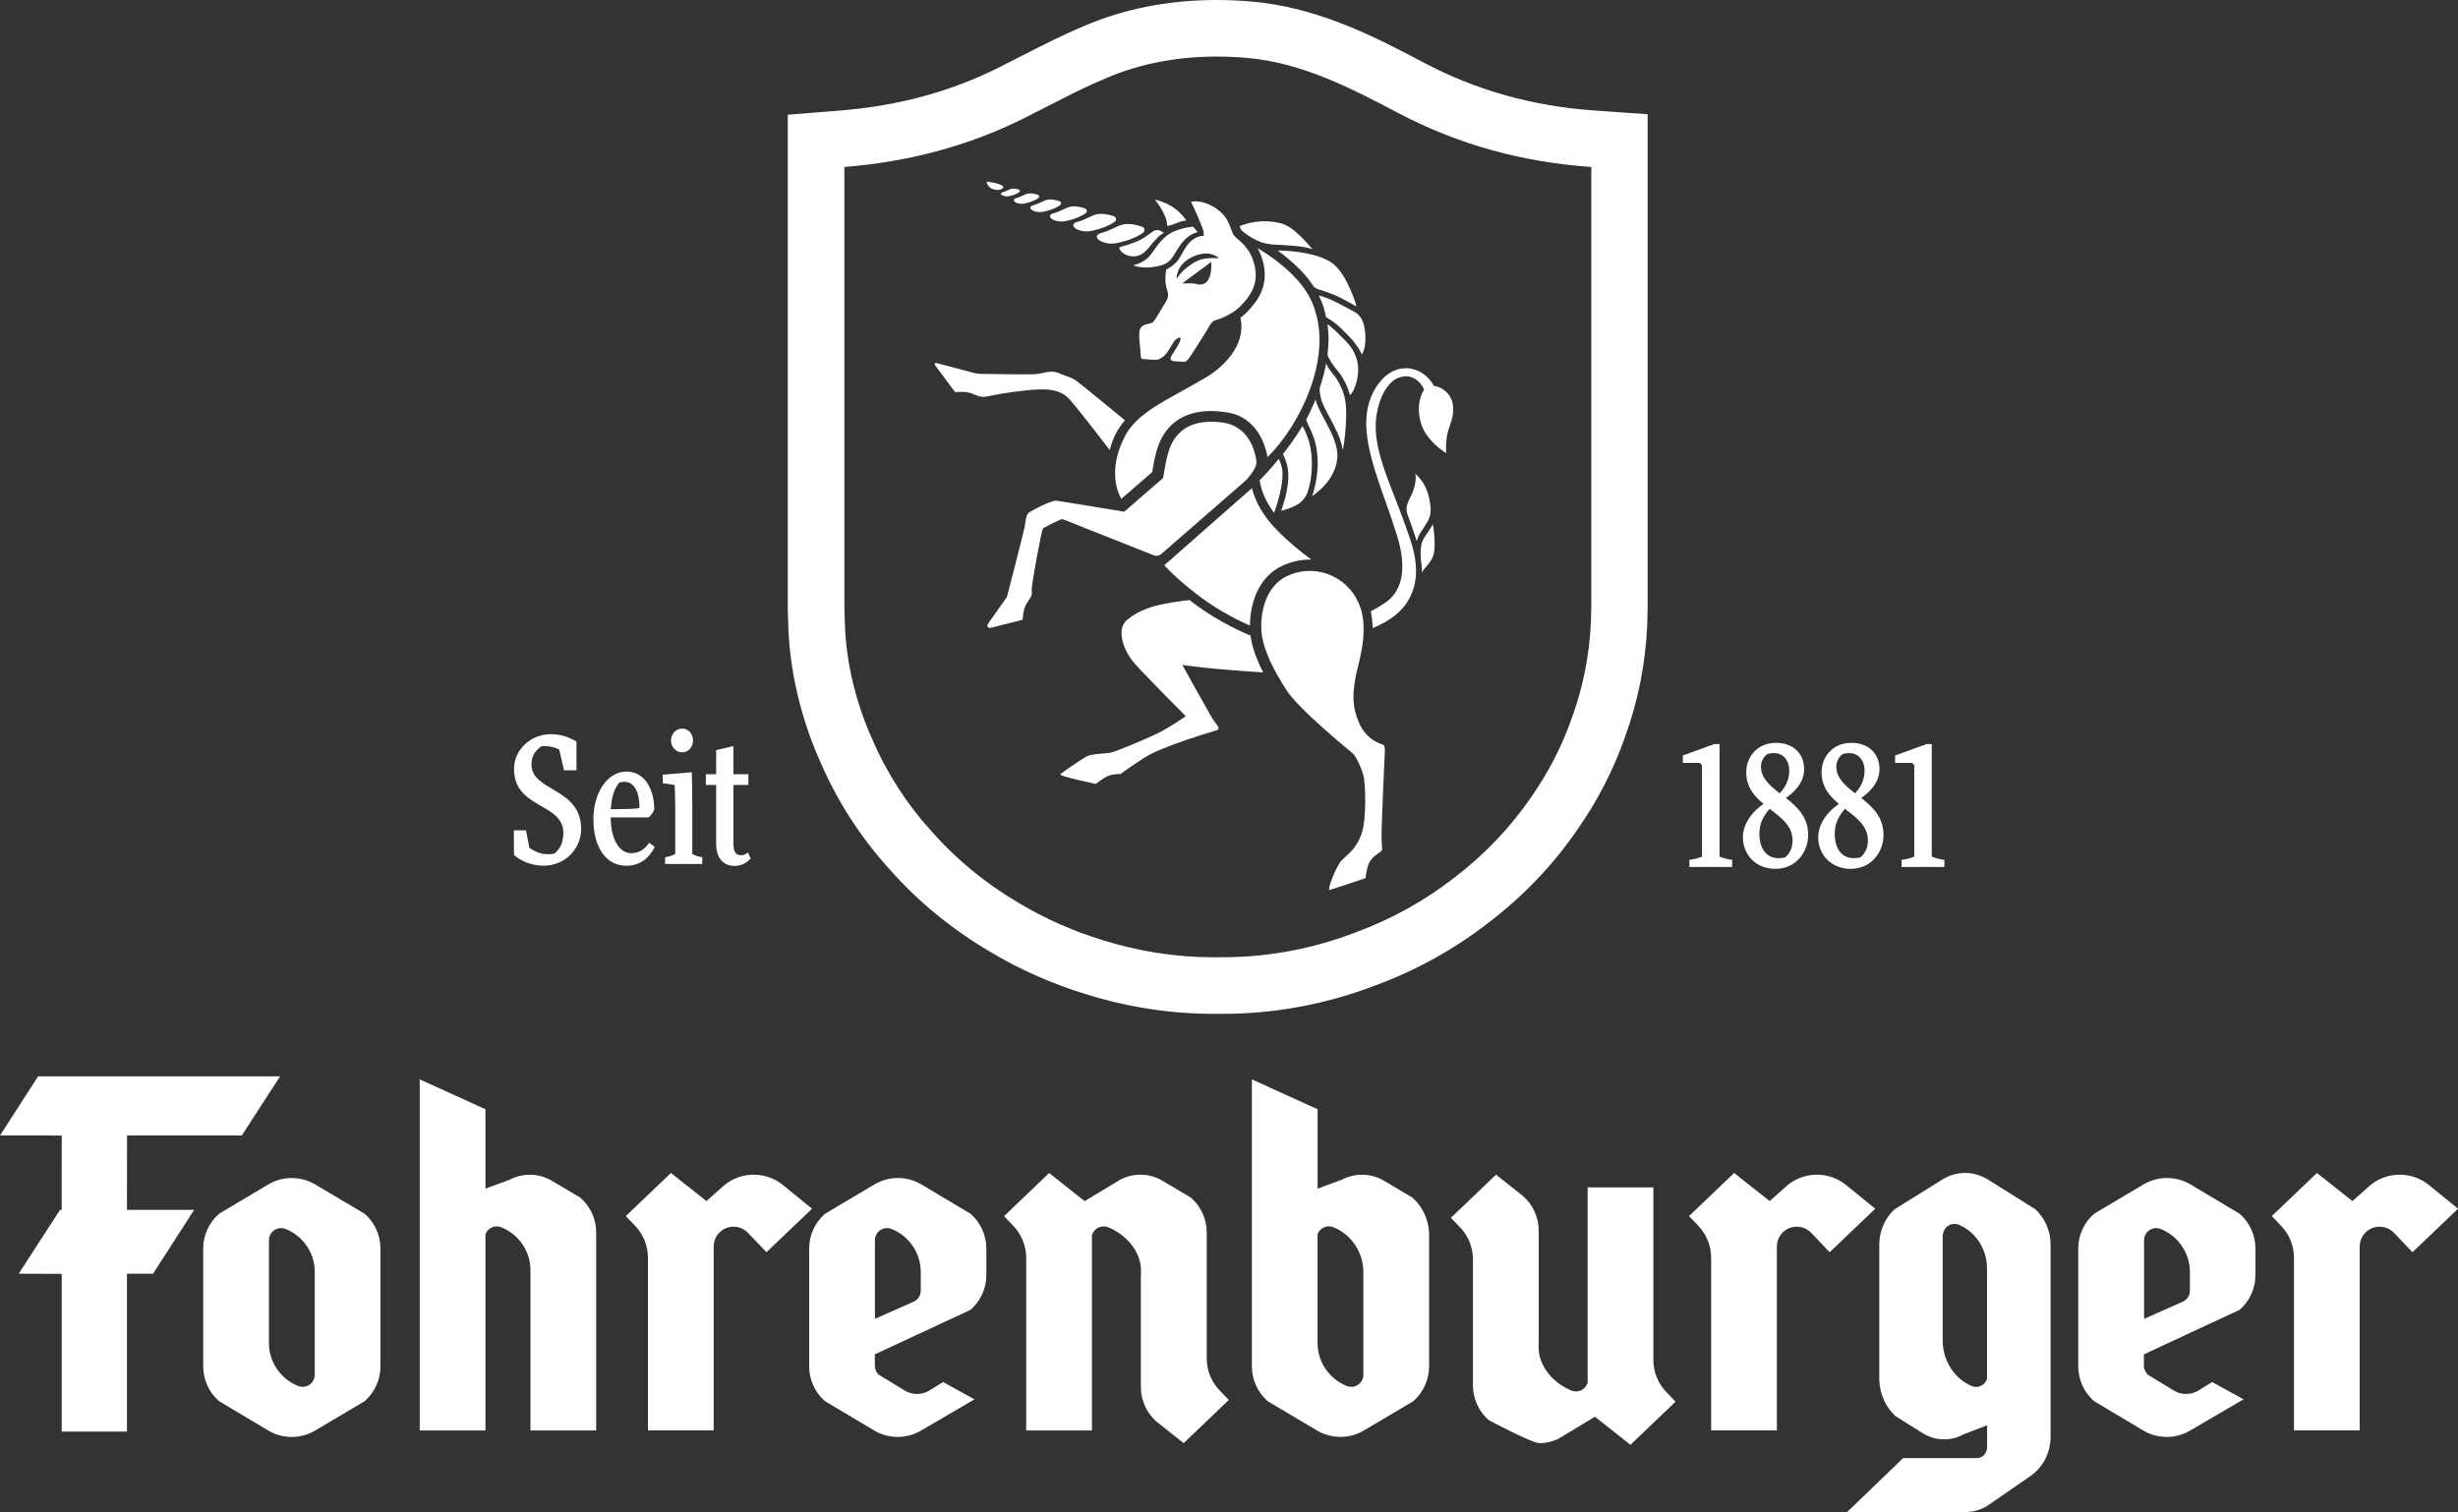
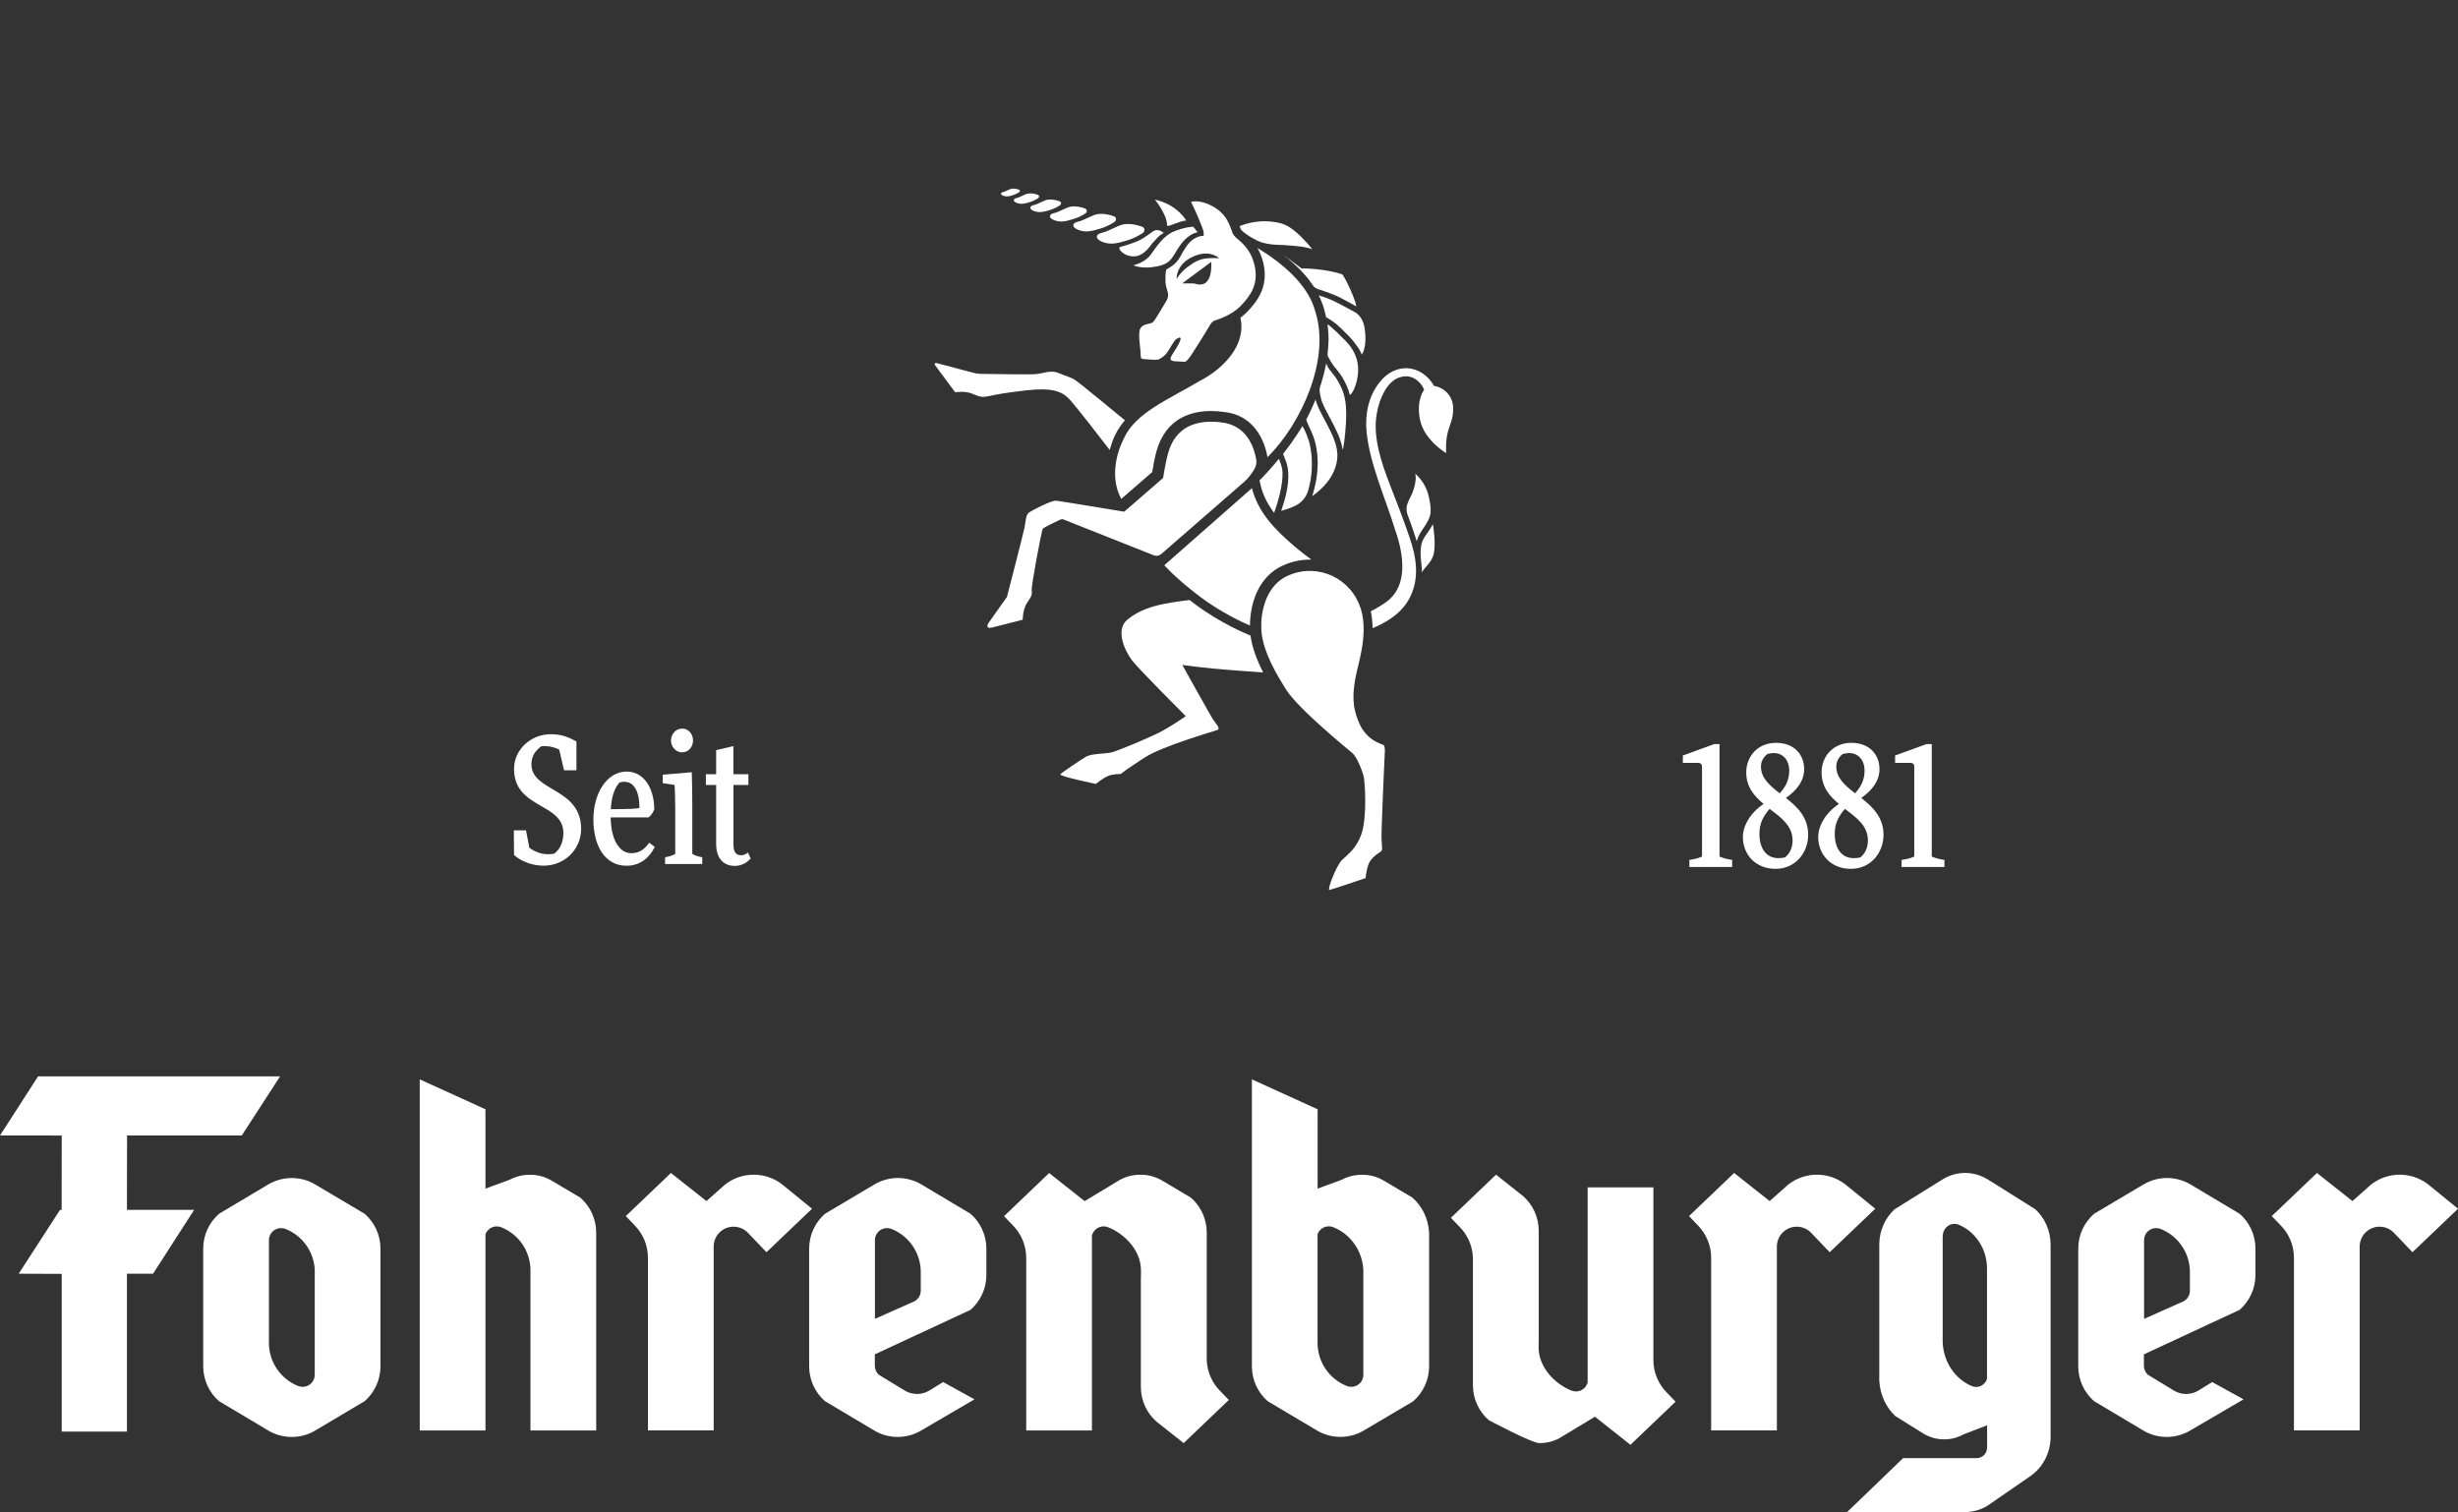
<svg xmlns="http://www.w3.org/2000/svg" id="Layer_2" data-name="Layer 2" viewBox="0 0 475.74 292.69">
  <rect x="0" y="0" width="475.74" height="292.69" fill="#333333" stroke="none" />
  <defs>
    <style>
      .cls-1 {
        fill: none;
      }

      .cls-2 {
        fill-rule: evenodd;
      }

      .cls-2, .cls-3 {
        fill: #fff;
      }
    </style>
  </defs>
  <g id="Ebene_1" data-name="Ebene 1">
    <g>
      <g>
        <g>
          <g>
            <path class="cls-2" d="M139.53,230.01c3.22-3.22,8.28-3.48,11.8-.79l5.84,4.75-8.82,8.42-3.61-3.78c-.7-.72-1.68-1.16-2.76-1.16-2.13,0-3.85,1.72-3.85,3.85v35.58h-12.72v-33.4c0-2.46-.99-4.69-2.6-6.32l-1.69-1.76,8.74-8.35,6.87,5.44,2.81-2.49Z" />
            <path class="cls-2" d="M458.11,230.01c3.22-3.22,8.28-3.48,11.8-.79l5.84,4.75-8.82,8.42-3.61-3.78c-.7-.72-1.68-1.16-2.76-1.16-2.13,0-3.85,1.72-3.85,3.85v35.58h-12.72v-33.4c0-2.46-.99-4.69-2.6-6.32l-1.69-1.76,8.74-8.35,6.87,5.44,2.81-2.49Z" />
            <path class="cls-2" d="M216.84,228.34c1.21-.64,2.55-.97,3.9-.95,1.41-.02,2.81.35,4.07,1.06h0s.08.05.08.05h0l1.71,1.01,3.9,2.32c1.88,1.65,3.06,4.06,3.06,6.75v24.74c.11,2.3,1.06,4.38,2.58,5.91l1.69,1.76-8.74,8.35-5.28-4.18c-1.84-1.64-3-4.03-3-6.69v-21.38h.02v-1.19c0-3.76-3.01-6.99-6.3-8.32l-.07-.03c-.27-.1-.55-.16-.86-.16-1,0-1.85.63-2.18,1.52l-.08.19v37.79h-12.72v-33.4c0-2.46-1-4.69-2.6-6.32l-1.69-1.76,8.73-8.35,6.87,5.44,6.89-4.16Z" />
            <path class="cls-2" d="M301.82,278.39c-1.22.65-2.56.96-3.9.95-1.41.01-9.77-4.44-9.77-4.44-1.88-1.65-3.07-4.06-3.07-6.76v-24.74c-.1-2.3-1.06-4.38-2.57-5.91l-1.69-1.76,8.73-8.35,5.28,4.18c1.84,1.64,2.99,4.03,2.99,6.7v21.38h-.02v1.19c0,3.76,3.01,6.98,6.3,8.32l.07.03c.26.11.56.16.86.16,1,0,1.85-.63,2.18-1.52l.08-.19v-37.79h12.72v33.4c0,2.46.99,4.7,2.6,6.32l1.69,1.76-8.73,8.35-6.87-5.44-6.89,4.16Z" />
            <path class="cls-2" d="M345.31,230.01c3.22-3.22,8.28-3.48,11.8-.79l5.84,4.75-8.82,8.42-3.61-3.78c-.7-.72-1.68-1.16-2.76-1.16-2.13,0-3.85,1.72-3.85,3.85v35.58h-12.72v-33.4c0-2.46-.99-4.69-2.6-6.32l-1.69-1.76,8.74-8.35,6.87,5.44,2.81-2.49Z" />
            <path class="cls-2" d="M70.58,271.22c1.88-1.65,3.06-4.06,3.06-6.75v-22.77c0-2.69-1.18-5.11-3.06-6.75l-9.77-5.79c-2.75-1.54-6.15-1.5-8.87.1l-9.55,5.69c-1.88,1.65-3.06,4.06-3.06,6.75v22.77c0,2.69,1.18,5.11,3.06,6.75l9.33,5.56c2.87,1.81,6.55,1.83,9.43.04l9.43-5.6ZM60.92,246.23v19.88c0,1.29-1.05,2.34-2.34,2.34-.3,0-.59-.06-.86-.16l-.07-.03c-3.29-1.33-5.6-4.56-5.6-8.32v-19.88c0-1.29,1.04-2.34,2.34-2.34.3,0,.59.06.86.16l.08.03c3.28,1.33,5.6,4.56,5.6,8.32Z" />
            <path class="cls-2" d="M112.32,231.83l-3.9-2.32-1.71-1.01h0l-.08-.05h0c-1.26-.71-2.66-1.07-4.07-1.05-1.34-.01-2.68.31-3.9.95l-4.7,1.73v-15.36s-12.72-5.79-12.72-5.79v67.96h12.72v-37.98c.33-.88,1.18-1.52,2.18-1.52.3,0,.59.06.86.16l.07.03c3.29,1.34,5.6,4.56,5.6,8.32v30.99h12.72v-38.3c0-2.69-1.18-5.11-3.06-6.75Z" />
            <path class="cls-2" d="M273.54,271.22c1.88-1.65,3.06-4.06,3.06-6.75v-25.89c-.16-2.69-1.35-5.11-3.22-6.75l-3.9-2.32-1.71-1.01h0l-.08-.05h0c-1.26-.71-2.66-1.07-4.07-1.05-1.34-.01-2.68.31-3.9.95l-4.7,1.73v-15.36l-12.72-5.79v55.55c0,2.69,1.19,5.11,3.06,6.75l9.58,5.69c2.87,1.68,6.47,1.62,9.29-.18l9.33-5.52ZM263.88,266.11c0,1.29-1.05,2.34-2.34,2.34-.3,0-.59-.06-.86-.16l-.07-.03c-3.28-1.33-5.6-4.56-5.6-8.32v-21.04c.33-.88,1.18-1.52,2.18-1.52.3,0,.59.06.86.16l.07.03c3.28,1.34,5.6,4.56,5.75,8.32v20.22Z" />
            <path class="cls-2" d="M188.61,270.87l-6.08-3.35-2.76,1.7c-1.39.8-3.11.81-4.52.03l-5.16-3.14c-.47-.43-.77-1.05-.77-1.73v-2.22s18.53-8.62,18.53-8.62c1.88-1.65,3.06-4.06,3.06-6.75v-5.09c0-2.69-1.19-5.11-3.06-6.75l-9.52-5.68c-2.79-1.66-6.28-1.66-9.07-.01l-9.59,5.69c-1.88,1.65-3.06,4.06-3.06,6.75v22.77c0,2.69,1.18,5.11,3.06,6.75l9.34,5.56c2.84,1.79,6.47,1.82,9.33.09l10.26-6ZM169.33,240.06c0-1.29,1.05-2.34,2.34-2.34.3,0,.59.06.86.16l.08.03c3.28,1.33,5.6,4.56,5.6,8.32v3.6c0,.89-.49,1.66-1.22,2.06l-7.65,3.4v-15.23Z" />
            <path class="cls-2" d="M434.24,270.87l-6.08-3.35-2.76,1.7c-1.39.8-3.11.81-4.52.03l-5.16-3.14c-.47-.43-.77-1.05-.77-1.73v-2.22s18.53-8.62,18.53-8.62c1.88-1.65,3.06-4.06,3.06-6.75v-5.09c0-2.69-1.19-5.11-3.06-6.75l-9.52-5.68c-2.79-1.66-6.28-1.66-9.07-.01l-9.59,5.69c-1.88,1.65-3.06,4.06-3.06,6.75v22.77c0,2.69,1.19,5.11,3.06,6.75l9.33,5.56c2.84,1.79,6.47,1.82,9.33.09l10.26-6ZM414.97,240.06c0-1.29,1.05-2.34,2.34-2.34.3,0,.59.06.86.16l.08.03c3.28,1.33,5.6,4.56,5.6,8.32v3.6c0,.89-.49,1.66-1.22,2.06l-7.65,3.4v-15.23Z" />
          </g>
          <path class="cls-3" d="M376.01,239.28c0-1.31,1.01-2.38,2.26-2.38.3,0,.57.06.83.16l.07.03c3.17,1.36,5.41,4.63,5.41,8.46v21.38c-.32.9-1.14,1.54-2.11,1.54-.3,0-.58-.06-.83-.17l-.07-.03c-3.18-1.36-5.41-4.63-5.57-8.46v-20.54ZM384.59,228.23c-2.64-1.59-5.91-1.58-8.54.02l-9.36,5.83c-1.81,1.67-2.96,4.13-2.96,6.86v26.3c.15,2.74,1.3,5.19,3.11,6.86l3.77,2.36,1.65,1.03h0l.08.05h.01c1.22.72,2.58,1.08,3.94,1.07,1.3.01,2.59-.31,3.76-.97l4.55-1.75v4.27c0,1.15-.88,2.08-1.98,2.08h-14.27l-10.84,10.44h22.83c1.56,0,3.02-.43,4.29-1.19l8.41-5.81c2.32-1.64,3.85-4.42,3.85-7.58v-37.17c0-2.74-1.15-5.19-2.96-6.86l-9.33-5.85Z" />
          <polygon class="cls-3" points="11.95 246.58 11.95 277.11 24.57 277.11 24.57 246.55 29.62 246.55 37.58 234.19 24.57 234.19 24.59 219.79 46.8 219.79 54.21 208.35 7.37 208.35 0 219.79 11.95 219.8 11.93 234.22 11.61 234.2 3.62 246.55 11.95 246.58" />
        </g>
        <g>
-           <path class="cls-3" d="M308.73,21.4c-12.03-.84-22.86-3.86-33.09-9.24-9.11-4.81-20.47-10.82-33.63-11.88-2.16-.18-4.38-.28-6.55-.28-9.3,0-18,1.72-25.84,5.12-4.22,1.78-8.25,3.85-12.15,5.84-1.39.71-2.78,1.43-4.17,2.12-9.39,4.69-19.45,7.41-30.76,8.32l-10.07.81v95.57s.08,2.34.09,2.94h0s0,.17,0,.17c.26,8.88,2.41,18.08,6.22,26.61,3.33,7.7,7.89,14.75,13.56,20.95,5.45,6.15,11.96,11.47,19.35,15.81,5.68,3.41,11.93,6.18,18.49,8.18,8.02,2.52,16.39,3.81,24.81,3.81.31,0,.61,0,.92,0h.69c10.13,0,20.13-1.86,29.72-5.55,7.92-2.93,15.29-7.04,21.91-12.2,6.69-5.12,12.45-11.16,17.1-17.96,3.93-5.63,7.02-11.63,9.17-17.85,2.52-6.85,3.97-14.13,4.32-21.65v-.11s0-.11,0-.11l.06-2.39.02-1.12v-.12s0-.12,0-.12V22.11l-10.19-.71ZM235.86,185.3c-.29,0-.58,0-.88,0-7.34,0-14.59-1.13-21.6-3.33-5.65-1.73-11.09-4.12-16.14-7.15-6.41-3.77-12.04-8.36-16.75-13.69-4.89-5.33-8.81-11.39-11.67-18.04-3.26-7.27-5.09-15.06-5.3-22.51,0-.04-.09-3.12-.09-3.12V32.32c12.15-.98,23.75-3.93,34.78-9.44,5.19-2.59,10.41-5.46,15.73-7.69,6.81-2.96,14.15-4.24,21.54-4.24,1.89,0,3.78.08,5.67.24,10.61.86,20.17,5.77,29.42,10.66,11.87,6.24,24.24,9.55,37.42,10.47v84.74l-.02,1.08-.06,2.39c-.3,6.45-1.55,12.66-3.7,18.47-1.85,5.36-4.49,10.48-7.86,15.3-4.04,5.9-9.02,11.12-14.79,15.53-5.74,4.48-12.16,8.06-19.07,10.61-8.35,3.22-17.05,4.85-25.86,4.85-.24,0-.49,0-.73,0Z" />
          <g>
            <path class="cls-1" d="M228.81,54.86h2.1c.17,0,.33.03.49.08,3.55,1.04,3.02-4.24,3.02-4.24l-5.61,4.16Z" />
            <path class="cls-1" d="M227.75,54s.71-1.3,2.13-2.33c1.42-1.03,2.29-1.51,3.76-1.66,1.47-.14,2.29,0,2.29,0,0,0-.02-.03-.06-.08-.3-.34-2.09-1.62-5.03-.23-3.34,1.59-3.09,4.29-3.09,4.29Z" />
-             <path class="cls-3" d="M192.27,36.63c1.46.44,1.91-.28,1.96-.42.05-.14-.66-.75-3.21-1.06-.2-.02.13,1.15,1.25,1.49Z" />
            <path class="cls-3" d="M213.46,46.86c1.48.52,2.6.32,4.69-.32,1.25-.38,2.31-.95,3.02-1.43.47-.32.44-1.02-.1-1.22-.99-.36-2.31-.67-3.6-.46-1.14.18-2.83,1.33-4.2,1.63-1.37.3-1.29,1.27.19,1.8Z" />
            <path class="cls-3" d="M208.79,44.53c1.33.47,2.33.28,4.21-.29,1.12-.34,2.07-.85,2.7-1.28.43-.29.4-.92-.09-1.09-.88-.32-2.07-.6-3.23-.41-1.02.16-2.54,1.19-3.77,1.46-1.23.27-1.16,1.14.17,1.61Z" />
            <path class="cls-3" d="M204.12,42.65c1.15.4,2.02.25,3.63-.25.97-.3,1.79-.73,2.34-1.1.37-.25.34-.79-.07-.94-.76-.28-1.79-.52-2.79-.36-.88.14-2.19,1.03-3.26,1.26-1.06.24-1,.99.15,1.39Z" />
            <path class="cls-3" d="M200.18,40.87c.96.33,1.68.2,3.02-.21.8-.25,1.49-.61,1.94-.92.31-.21.29-.66-.06-.78-.63-.23-1.49-.43-2.32-.3-.73.12-1.82.85-2.71,1.05-.88.2-.83.82.12,1.16Z" />
            <path class="cls-3" d="M216.88,47.78c-.21.05-.31.28-.2.46.33.58,1.26,1.39,2.75,1.39,2.07,0,3.28-2.25,3.77-2.73.49-.48,1.12-1.42,2.05-1.79,0,0-.97-.98-1.99-.38-.47.28-1.48,1.12-2.54,1.69-.92.49-2.93,1.14-3.83,1.35Z" />
            <path class="cls-3" d="M223.89,51.58c2.94-.59,2.92-1.81,4.53-4.11,1.6-2.31,3.39-2.52,3.39-2.52l-.87-1.07s-1.8.09-3.79.95-3.18,2.74-4.38,4.4c-1.19,1.67-3.42,2.12-3.42,2.12,0,0,1.6.81,4.54.22Z" />
            <path class="cls-3" d="M229.59,42.69s-1.69-3.08-6.05-4.05c0,0,2.39,2.95,2.33,4.93-.02.6,2.31-.82,3.71-.88Z" />
            <path class="cls-3" d="M198.73,75.55c4.71-.53,6.67.15,8.05,1.52,1.24,1.23,6.88,8.56,7.99,10.02.31-1.02.62-2.04,1.14-3.05.5-.96,1.12-1.87,1.81-2.69-1.27-1.05-8.92-7.36-9.71-7.85-.87-.53-1.52-.61-3.12-1.29-1.6-.68-3.05.15-4.71.23-1.4.06-8.19-.03-10.36-.07-.44,0-.88-.07-1.31-.18l-7.29-1.93c-.23-.06-.41.2-.27.39l3.92,5.28s1.81-.3,3.19.23c1.38.53,1.74.84,3.26.53,1.52-.3,2.68-.61,7.4-1.14Z" />
            <path class="cls-3" d="M205.27,100.57c.18-.08.38-.09.56-.02l17.47,6.94c.5.2,1.06.1,1.46-.25l15.97-13.9c.43-.37.83-.79,1.17-1.24,1.55-2.01,1.42-2.56,1.01-4.18-.62-2.47-2.27-5.54-6.2-6.12-9.03-1.27-10.34,4.95-10.75,6.38-.37,1.32-.84,4.34-.84,4.34l-7.44,6.45c-.06.05-.14.08-.22.06-1.29-.21-12.12-2.01-13-2.11-.95-.1-4.64,1.82-5.29,2.28-.65.46-.65,1.75-.87,2.89-.22,1.14-3.41,13.46-3.41,13.46,0,0-3.12,4.41-3.55,5.02-.44.61-.29,1.14.65.91.94-.23,5.95-1.52,5.95-1.52,0,0,0-2.13.94-3.42.94-1.29.87-1.6.8-2.36-.07-.76,1.89-11.56,2.18-11.86.24-.25,2.61-1.39,3.42-1.77Z" />
            <path class="cls-3" d="M244.49,130.17c-1.16-2.26-2.11-4.66-2.46-7.16l-.5-.2c-.22-.09-5.41-2.2-10.38-5.97-.32-.24-.62-.48-.92-.7-.35.04-3.02.37-4.9.75-2.01.4-4.8,1.11-7.15,3.07-2.35,1.96-.48,6.03.91,7.85,1.39,1.81,10.41,10.81,10.41,10.81,0,0-2.97,2.11-5.32,3.27-2.35,1.16-8.01,3.52-9.11,3.77-1.1.25-3.79.2-4.84.8-1.06.6-4.84,3.17-4.99,3.42-.37.37,6.86,1.86,6.86,1.86,0,0,1.29-1.06,2.3-1.51,1.01-.45,2.49-.4,2.49-.4,0,0,1.25-1.01,4.7-3.22,3.45-2.21,13.09-4.98,13.96-5.28.86-.3-.29-1.26-.96-2.36-.67-1.11-5.76-10.26-5.76-10.26,0,0,2.45.35,5.99.7,2.82.28,7.75.62,9.66.75Z" />
            <path class="cls-3" d="M263.13,140.08c-1.58-3.42-1.25-6.09-.82-8.7.43-2.62,2.93-9.4.72-14.48-2.36-5.64-8.98-8.09-14.46-5.12-3.69,2.13-4.78,7.05-4.38,10.9.52,3.8,2.64,7.46,4.74,10.82,2.45,3.82,11.94,11.52,12.81,12.27.86.75,1.82,3.12,2.16,4.38.34,1.26.67,8.05-.34,11.11-1.01,3.07-2.69,4.07-3.84,5.23-1.15,1.16-2.93,5.93-2.4,5.78.38-.05,7-2.31,7-2.31,0,0,.05-1.26.53-2.61.48-1.36,1.97-2.21,2.4-2.51.43-.3.19-.96.14-2.56-.05-1.61.58-15.94.62-16.39.05-.45.05-1.46-.19-1.66-.24-.2-3.12-.7-4.7-4.12Z" />
            <path class="cls-3" d="M281.25,78.98c0-2.21-1.63-3.97-3.69-4.27-2.39-4.2-7.49-4.68-10.53-.72-2.24,2.76-2.85,6.37-2.53,9.59.59,6.23,3.74,13.08,5.59,19.18,1.54,4.43,2.53,10.51-1.65,13.66-.58.45-1.98,1.34-3.12,1.9.22.97.32,2.28.35,3.26.42-.16.85-.34,1.23-.54,2-1,4.51-2.5,5.99-5.41,1.93-3.81,1.21-7.9-.11-11.71-1.12-3.33-2.5-6.82-3.74-10.03-1.54-3.97-3.4-9.21-2.58-13.74.44-2.88,2.09-6.67,4.76-7.19,1.91-.53,3.71.73,4.42,2.48,0,0-1.63,2.01-.77,5.93.86,3.92,5.04,6.34,5.04,6.34,0,0-.19-2.26.34-4.17.53-1.91,1.01-2.36,1.01-4.58Z" />
            <path class="cls-3" d="M272.39,97.56c-.24.67-.2,1.4.04,2.07.47,1.25.92,2.5,1.33,3.75.15.44.3.9.45,1.39.38-1.39,1.14-2.26,1.67-3.11,1.04-1.67,1.34-2.46.67-5.48-.67-3.02-2.64-4.48-2.64-4.48.29.85-.05,2.87-.91,4.48-.24.46-.45.92-.62,1.39Z" />
            <path class="cls-3" d="M276.89,102.24c-.13.2-.27.41-.41.62-.44.64-1.04,1.36-1.3,2.29,0,0-.29.66-.21,2.51.04,1.02.27,2.06.24,3.15.42-.97,2-1.93,2.33-3.82.31-1.79,0-4.28-.2-5.52-.13.25-.28.5-.45.77Z" />
            <path class="cls-3" d="M232.95,45.67s-1.76-.22-3.32,2.02c-1.56,2.24-1.17,2.96-3.92,4.51,0,0-.21.87-.13,2.43.08,1.56,1.02,2.26.12,3.69s-2.08,3.63-2.58,4.06c-.5.42-1.8.21-2.37,1.13-.57.92-.05,3.63,0,4.61.05.98-.03,1.32.45,1.37.48.06,2.75.25,3.05.08.63-.29,1.2-.7,1.7-1.42.5-.72,1.28-2.18,1.62-2.44.35-.26,1.02-.66.92-.05-.1.61-.7,1.54-1.06,2.1-.33.52-.15.25-.54.87-.39.62-.66,1.23.53,1.3,1.58.09,1.54.09,1.86.1.37.02.9-.74,1.37-1.44.47-.69,3.13-4.93,3.45-5.53.32-.6.79-.95.93-1,.14-.05,3.15-.85,5.06-2.81,1.91-1.96,3.59-4.23,2.72-7.92-.87-3.69-3.22-4.81-3.95-5.72-.73-.91-.73-3.49-3.6-5.34-2.88-1.85-4.74-1.19-4.74-1.19.41.7,2.48,5.35,2.46,5.98l-.02.63ZM231.4,54.94c-.16-.05-.33-.08-.49-.08h-2.1l5.61-4.16s.53,5.28-3.02,4.24ZM235.86,49.93s.06.08.06.08c0,0-.82-.14-2.29,0-1.47.14-2.34.62-3.76,1.66-1.42,1.03-2.13,2.33-2.13,2.33,0,0-.26-2.71,3.09-4.29,2.93-1.39,4.73-.11,5.03.23Z" />
            <path class="cls-3" d="M240.24,44.52c.06.07.31.28.51.46.95.73,1.99,1.37,3.23,1.87.44.15.9.26,1.35.34.61.11,1.21.17,1.8.19,1.8.05,4.15.26,5.03.4.84.13,1.83.45,1.83.45,0,0-1.56-1.96-3.09-3.25-1.54-1.29-2.5-1.9-5.27-2.12-2.39-.19-4.46.42-5.7.9,0,0,0,.02,0,.03.09.26.23.62.29.72Z" />
            <path class="cls-3" d="M196.84,39.29c.79.28,1.38.17,2.49-.17.66-.2,1.23-.5,1.6-.76.25-.17.24-.54-.05-.65-.52-.19-1.23-.36-1.91-.24-.6.1-1.5.7-2.23.87-.73.16-.69.68.1.95Z" />
            <path class="cls-3" d="M194.21,37.9c.59.21,1.03.13,1.86-.13.5-.15.92-.38,1.2-.57.19-.13.18-.41-.04-.48-.39-.14-.92-.27-1.43-.18-.45.07-1.12.53-1.67.65-.55.12-.51.51.08.71Z" />
            <polygon class="cls-3" points="248.09 49.1 248.1 49.11 248.09 49.11 248.09 49.1" />
            <path class="cls-3" d="M260.44,65.99c-2.78-2.85-3.51-3.23-3.51-3.23,0,0,.1.84.1.85.15,1.72.15,2.22,0,3.99l-.08.94c-.02.19.03.38.12.55.99,1.8,1.19,1.87,1.61,2.39.41.52.88,1.11,1.3,1.86.52.94.98,1.89,1.29,3.14.35-.29.93-1.03,1.35-2.85.71-3.06-.12-5.53-2.19-7.65Z" />
            <path class="cls-3" d="M257.36,80.8c.53,1,1.08,2.04,1.52,3.04,0,0,.69,1.39.94,2.98,0,.07.06.22.06.22h0s.06-.14.08-.23c.26-1.23.63-4.6.59-7-.04-2.99-.7-4.42-1.54-5.94-.83-1.52-1.98-2.35-2.33-3.55,0,0-.03.17-.08.4-.23,1.21-.55,2.43-.93,3.63-.25.71-.34.88-.2,1.82l.2.94c.16.82.93,2.27,1.67,3.67Z" />
            <path class="cls-3" d="M217.02,96.57l5.99-5.2c.17-1.04.48-2.79.77-3.81l.03-.13c1.8-6.5,6.74-7.87,10.56-7.87.83,0,1.7.06,2.61.19,5.45.58,7.72,5.1,8.34,8.75,6.62-6.58,12.12-18.93,9.32-27.97-1.3-5.34-6.4-9.57-11.26-12.53.45.79.85,1.73,1.13,2.88,1.05,4.45-1.02,7.32-3.17,9.54-.37.38-.79.74-1.26,1.08,1.19,5.27-3.27,9.85-7.82,12.21-6.12,3.62-12.47,6.19-14.7,11.08-1.84,3.62-2.51,8.21-.54,11.76Z" />
            <path class="cls-3" d="M242.32,94.48l-16.97,14.93s2.01,2.38,6.85,6.05c4.21,3.19,8.65,5.17,9.73,5.63.02-4.07,1.45-8.85,5.54-11.21,1.9-1.03,3.97-1.56,6.03-1.56.11,0,.22,0,.32.01-.8-.59-2.24-1.67-3.42-2.7-3.65-3.12-6.86-6.45-8.06-11.01-.01-.05-.03-.1-.04-.15Z" />
            <path class="cls-3" d="M258.85,87.85c-.09-1.21-.44-2.39-.96-3.57-1.1-2.48-2.96-5.34-3.26-6.95,0,0-.21.53-.37.87-.44,1-.94,2.09-1.45,3.05l.22.54c.05.16.11.31.18.46.24.49.82,1.71,1.04,2.42.02.04.04.1.07.18.03.07.05.14.07.21.16.51.41,1.44.55,2.71.22,2.02.15,4.79-.96,8.26,4.5-3.17,4.93-6.68,4.87-8.19Z" />
            <path class="cls-1" d="M249.96,85.71s-.01.02-.02.02c0,0,0,0,0,0,0,0,0-.01.01-.02Z" />
            <path class="cls-3" d="M253.21,85.03c-.32-1.03-.74-1.89-1.13-2.57,0,0-.38.68-.83,1.34,0,0,0,0,0,0-.42.65-.85,1.28-1.29,1.9,0,0,0,.01-.01.02,0,0,0,0,0,0-.37.51-1.15,1.56-1.63,2.17l.21.46s.21.47.44,1.17c.22.67.32,1.32.36,1.93.16,2.48-.56,5.13-1.36,7.43,1.11-.3,1.85-.58,2.68-.96,1.23-.57,2.16-1.66,2.54-2.96,1.61-5.56.04-9.94.04-9.94Z" />
            <path class="cls-3" d="M244.06,94.21c.49,1.87,1.4,3.54,2.55,5.06.81-2.29,1.7-5.45,1.62-7.77-.02-.55-.13-1.1-.31-1.63-.21-.64-.4-1.06-.4-1.06l-.55.66c-1.16,1.41-2.26,2.57-3.19,3.53l.25,1.1.02.09Z" />
            <path class="cls-3" d="M261.94,60.26c-1.65-.92-3.13-1.69-4.41-2.27-.59-.25-1.1-.47-2.28-.81.1.21.22.45.27.56.34.77.63,1.55.82,2.34.02.06.1.35.12.44.05.19.1.39.2.87l.69.42c.99.68,1.17.64,3.87,3.41.45.46.83.94,1.17,1.43.56.7.94,1.35,1.18,1.98.29-.41.84-1.54.68-3.96-.16-2.28-.73-3.3-1.77-4.1l-.54-.31Z" />
-             <path class="cls-3" d="M248.1,49.11c.34.26.68.52,1,.79,0,0,0,0,0,0,0,0,0,0,0,0,.79.65,1.52,1.3,2.19,1.96.04.04.09.09.13.13.18.18.35.36.52.54.07.08.14.15.21.23.16.17.31.34.46.51.07.09.15.17.22.26.14.17.28.34.41.5.07.08.13.17.19.25.31.41.6.81.87,1.22,0,0,0,0,0,0,.35.32.76.47,1.14.58,1.16.37,2.09.7,3.15,1.15.83.33,3.88,2.06,3.88,2.06.24-.14-1.48-4.49-2.66-6.18s-1.98-2.55-4.62-3.46c-2.82-.97-6.99-1.22-7.87-1.13,0,0,0,0,0,0,.26.19.51.37.76.56,0,0,0,0,0,0,0,0,0,0,0,0,.24.18.47.36.7.54" />
+             <path class="cls-3" d="M248.1,49.11c.34.26.68.52,1,.79,0,0,0,0,0,0,0,0,0,0,0,0,.79.65,1.52,1.3,2.19,1.96.04.04.09.09.13.13.18.18.35.36.52.54.07.08.14.15.21.23.16.17.31.34.46.51.07.09.15.17.22.26.14.17.28.34.41.5.07.08.13.17.19.25.31.41.6.81.87,1.22,0,0,0,0,0,0,.35.32.76.47,1.14.58,1.16.37,2.09.7,3.15,1.15.83.33,3.88,2.06,3.88,2.06.24-.14-1.48-4.49-2.66-6.18c-2.82-.97-6.99-1.22-7.87-1.13,0,0,0,0,0,0,.26.19.51.37.76.56,0,0,0,0,0,0,0,0,0,0,0,0,.24.18.47.36.7.54" />
          </g>
        </g>
      </g>
      <g>
        <g>
          <path class="cls-3" d="M329.42,148.42c0-.51-.24-.75-.82-.75h-2.89v-1.43l6.08-2.21h1.02v21.77c.85.37,1.56.51,2.45.65v1.36h-8.29v-1.36c.88-.14,1.63-.27,2.45-.65v-17.39Z" />
          <path class="cls-3" d="M349.19,148.86c0,2.24-1.32,4.04-3.53,5.6,2.21,1.73,4.31,3.74,4.31,7.13s-2.41,6.59-6.32,6.59-6.32-2.82-6.32-6.15c0-2.14,1.36-4.62,4.01-6.42-1.8-1.49-3.36-3.26-3.36-6.11,0-3.02,2.17-5.71,5.77-5.71s5.44,2.38,5.44,5.06ZM342.5,156.57c-1.26,1.46-1.97,2.85-1.97,4.82,0,2.99,1.43,4.72,3.67,4.72.41,0,.85-.03,1.32-.17.85-.71,1.43-1.77,1.43-3.26,0-2.82-2.21-4.42-4.45-6.11ZM344.47,153.55c1.32-1.43,1.83-2.85,1.83-4.35,0-2.07-1.19-3.43-2.99-3.43-.37,0-.78.07-1.22.17-.85.65-1.26,1.53-1.26,2.45,0,2.21,1.7,3.67,3.63,5.16Z" />
          <path class="cls-3" d="M363.77,148.86c0,2.24-1.32,4.04-3.53,5.6,2.21,1.73,4.31,3.74,4.31,7.13s-2.41,6.59-6.32,6.59-6.32-2.82-6.32-6.15c0-2.14,1.36-4.62,4.01-6.42-1.8-1.49-3.36-3.26-3.36-6.11,0-3.02,2.17-5.71,5.77-5.71s5.44,2.38,5.44,5.06ZM357.08,156.57c-1.26,1.46-1.97,2.85-1.97,4.82,0,2.99,1.43,4.72,3.67,4.72.41,0,.85-.03,1.32-.17.85-.71,1.43-1.77,1.43-3.26,0-2.82-2.21-4.42-4.45-6.11ZM359.05,153.55c1.32-1.43,1.83-2.85,1.83-4.35,0-2.07-1.19-3.43-2.99-3.43-.37,0-.78.07-1.22.17-.85.65-1.26,1.53-1.26,2.45,0,2.21,1.7,3.67,3.63,5.16Z" />
          <path class="cls-3" d="M370.5,148.42c0-.51-.24-.75-.82-.75h-2.89v-1.43l6.08-2.21h1.02v21.77c.85.37,1.56.51,2.45.65v1.36h-8.29v-1.36c.88-.14,1.63-.27,2.45-.65v-17.39Z" />
        </g>
        <g>
          <path class="cls-3" d="M99.45,160.72h2.36l.64,3.38c1.11.81,2.33,1.25,3.65,1.25.37,0,.78-.04,1.15-.1,1.15-.84,1.79-2.26,1.79-4.02,0-5.87-9.55-4.62-9.55-12.39,0-3.68,3.17-6.72,7.12-6.72,1.69,0,3.17.37,4.96,1.42v5.57h-2.4l-.94-4.02c-.91-.44-1.86-.67-2.8-.67-.2,0-.44,0-.64.03-1.35.95-1.93,2.09-1.93,3.51,0,5.3,9.59,4.46,9.62,12.49,0,3.78-3.01,7.12-7.29,7.12-1.92,0-4.12-.67-5.7-2.06l-.04-4.79Z" />
          <path class="cls-3" d="M126.73,163.93c-1.05,2.13-2.84,3.65-5.5,3.65-4.05,0-6.38-3.71-6.38-9.01,0-4.86,2.5-9.22,6.48-9.22,3.14,0,5.3,3.04,5.3,7.33-.24.61-.61,1.18-1.11,1.55h-7.33c.1,5.1,2.16,6.92,3.98,6.92,1.62,0,2.6-.78,3.48-2.03l1.08.81ZM118.22,156.63c2.84,0,5.54-.07,5.54-.27,0-3.44-1.21-5.03-2.9-5.03-.3,0-.61.03-.95.13-1.08,1.18-1.55,2.94-1.69,5.17Z" />
          <path class="cls-3" d="M130.68,155.99c0-.88-.04-3.55-.14-4.05l-2.26-.34v-1.65l5.61-.47c.07,1.76.1,4.42.1,6.52v9.29c.64.37,1.25.54,1.93.64v1.32h-7.19v-1.32c.67-.1,1.32-.27,1.96-.64v-9.29ZM132.03,145.63c-1.21,0-2.16-1.05-2.16-2.3s.95-2.3,2.16-2.3,2.1,1.01,2.1,2.3-.91,2.3-2.1,2.3Z" />
          <path class="cls-3" d="M141.96,151.94v11.45c0,1.38.37,2.16,1.48,2.16.54,0,.95-.2,1.32-.54l.54,1.18c-.74.74-1.62,1.42-3.11,1.42-2.16,0-3.58-1.48-3.58-4.25v-11.41h-1.99v-2.09h1.99v-4.66l3.34-.78v5.44h2.9v2.09h-2.9Z" />
        </g>
      </g>
    </g>
  </g>
</svg>